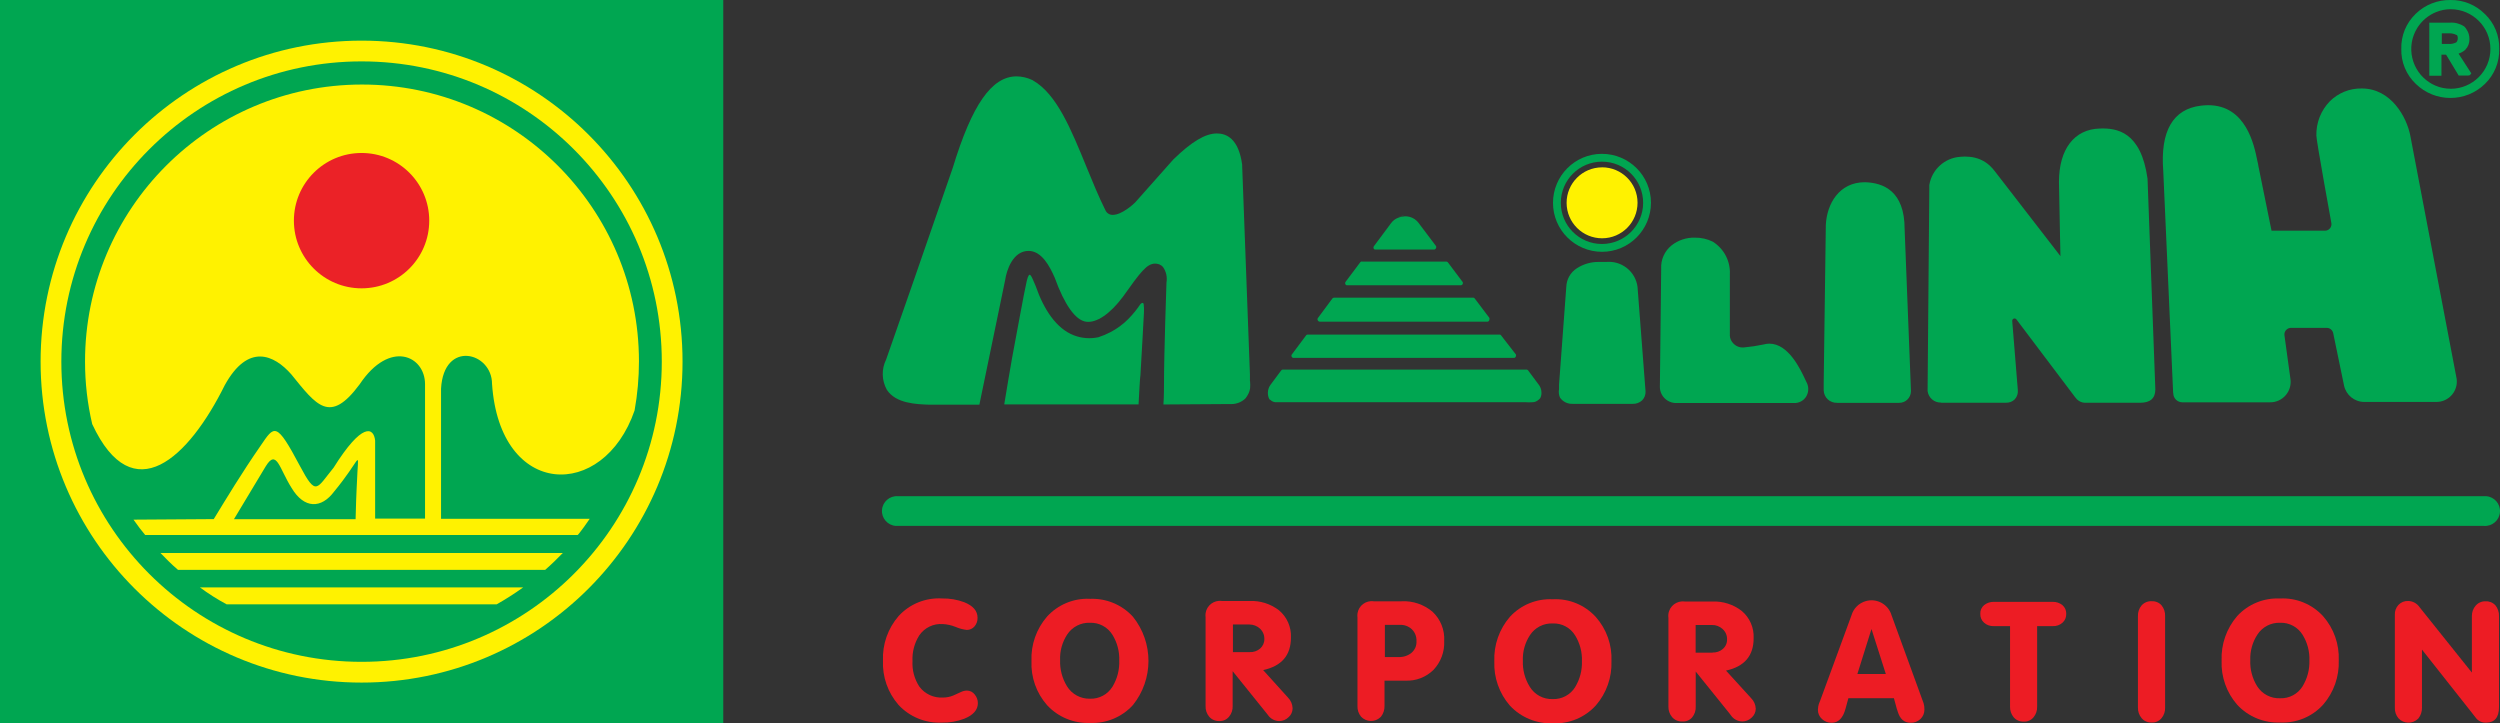
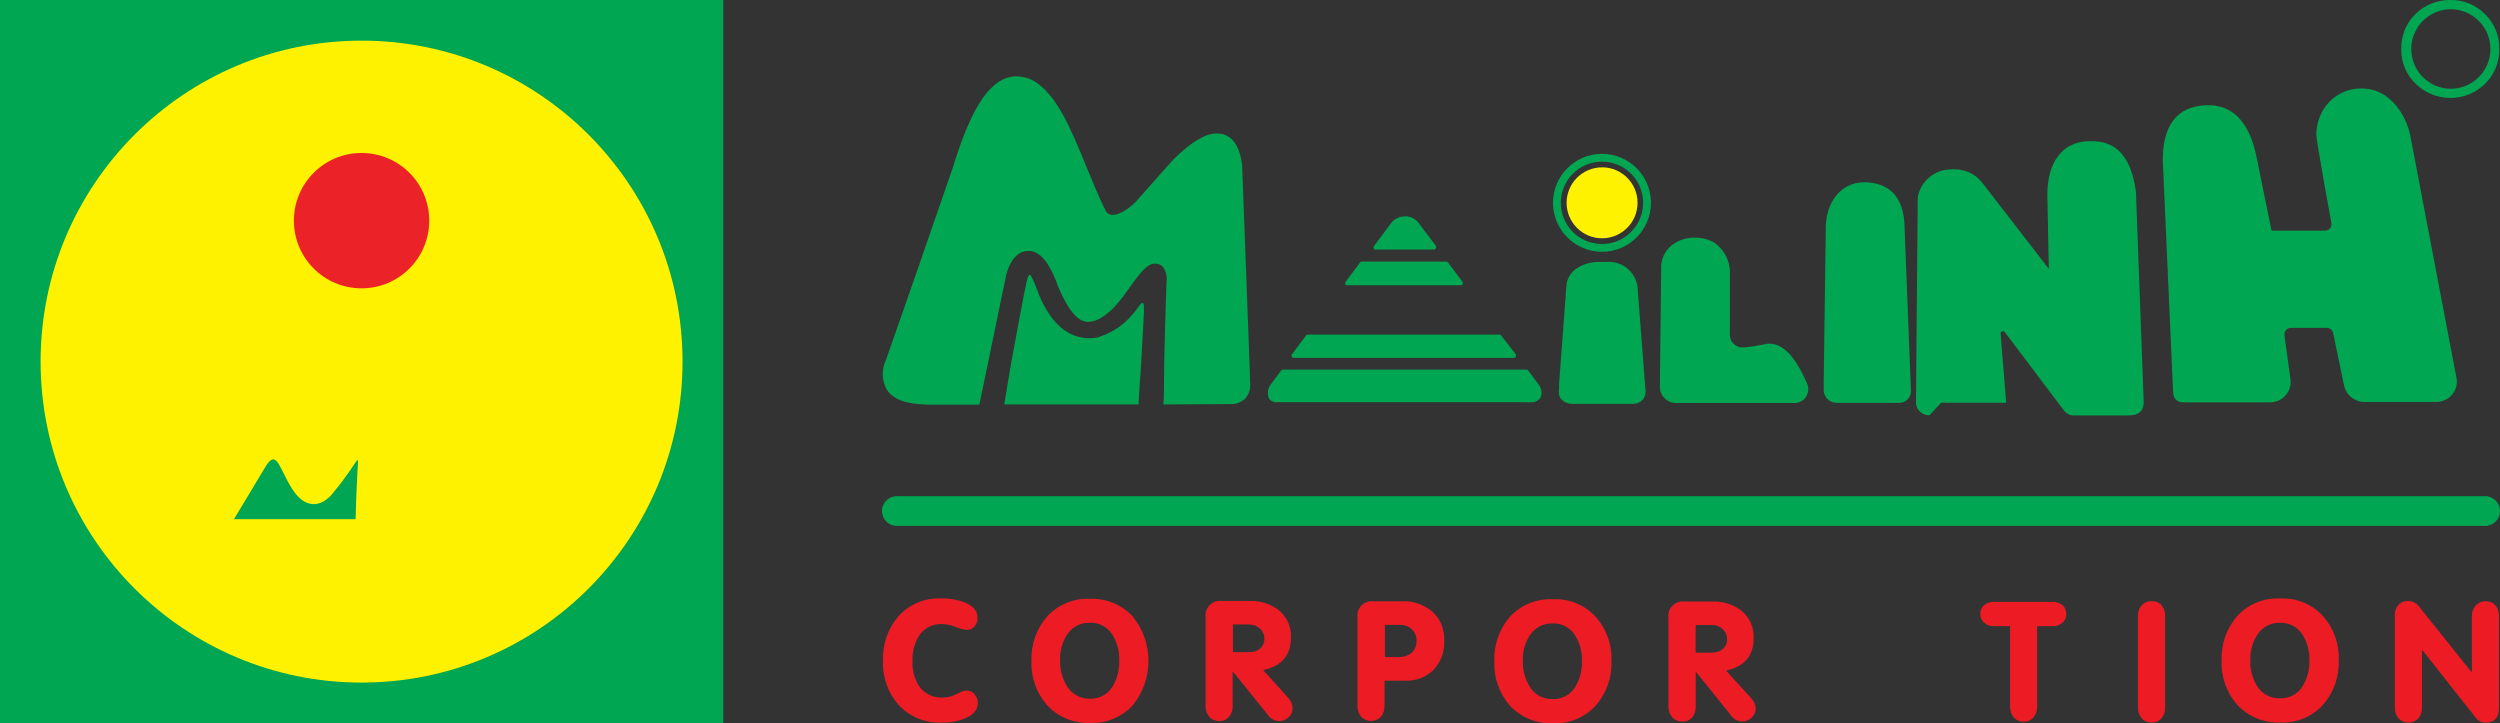
<svg xmlns="http://www.w3.org/2000/svg" id="Layer_2" viewBox="0 0 553.01 160">
  <rect x="0" y="0" width="553.01" height="160" fill="#333333" stroke="none" />
  <defs>
    <style>.cls-1{fill:#eb2227;}.cls-2{fill:#fff200;}.cls-3{fill:#ed1c24;}.cls-4{fill:#00a651;}</style>
  </defs>
  <g id="Layer_1-2">
    <g id="Layer_2-2">
      <g id="Layer_1-2">
-         <path class="cls-4" d="M545.18,11.13l.17-.14c.6-.64,.93-1.49,.9-2.36,0-.76-.21-1.5-.64-2.12-.09-.19-.21-.35-.36-.5l-.17-.17c-.92-.61-2.02-.9-3.12-.83h-4.59v11.75h2.69v-4.67h1.02l2.79,4.62h2.12l.47-.12v-.16l.21-.19-2.83-4.38c.49-.16,.95-.4,1.35-.72Zm-1.91-1.72c-.54,.25-1.13,.36-1.72,.31h-1.41v-2.35h1.72c.52,0,1.04,.12,1.5,.36,.24,0,.31,.43,.31,.72,.01,.33-.1,.65-.31,.9l-.09,.05Z" />
        <path class="cls-4" d="M549.65,3.09c-2.01-2.02-4.76-3.13-7.61-3.09-2.87-.04-5.64,1.06-7.69,3.07-2.1,2.02-3.25,4.82-3.17,7.73-.08,2.92,1.08,5.73,3.19,7.74,4.26,4.17,11.08,4.17,15.33,0,2.08-2.02,3.22-4.83,3.14-7.73,.08-2.91-1.08-5.72-3.19-7.73Zm-7.52,16.54c-1.19,0-2.36-.23-3.45-.71-.4-.17-.78-.37-1.14-.6-4.13-2.57-5.4-8.01-2.83-12.14,.99-1.59,2.46-2.82,4.19-3.52,1.01-.41,2.1-.62,3.19-.62,4.86,0,8.8,3.94,8.8,8.8s-3.94,8.8-8.8,8.8h.03Z" />
        <path class="cls-4" d="M280.63,87.97c.06,.17,.16,.33,.28,.47h.1l.09,.1,.26,.19h0c.21,.12,.45,.2,.69,.24,.19,.02,.38,.02,.57,0h54.8c.52,.04,1.05,.04,1.57,0,.42,0,.83-.14,1.17-.4,.19-.14,.37-.29,.53-.47,.2-.38,.3-.8,.29-1.22,0-.74-.28-1.46-.78-2.02l-2.12-2.85c-.1-.17-.28-.28-.48-.26h-53.73c-.18-.02-.36,.06-.47,.21l-.19,.24-2.05,2.76c-.68,.84-.89,1.98-.53,3Z" />
        <path class="cls-4" d="M304.24,55.2h13.04c.19-.04,.34-.18,.38-.36,.07-.12,.07-.27,0-.4l-3.9-5.17c-.64-.83-1.61-1.35-2.66-1.41h-.4c-.49,.02-.97,.12-1.41,.31-.61,.22-1.15,.62-1.54,1.14h0l-3.85,5.17c-.15,.22-.1,.53,.12,.69,.07,.02,.14,.03,.21,.03Z" />
-         <path class="cls-4" d="M291.87,71.15h37.22c.2-.05,.35-.22,.36-.43,.06-.13,.06-.28,0-.41l-3.23-4.28c-.08-.1-.19-.16-.31-.19h-30.79c-.16,0-.32,.08-.41,.21l-3.21,4.33c-.09,.15-.09,.34,0,.48,.06,.15,.2,.26,.36,.29Z" />
        <path class="cls-4" d="M286.04,79.16h48.76c.06,0,.13,0,.19,0,.19-.06,.32-.22,.34-.41,.04-.11,.04-.22,0-.33l-3.29-4.24c-.06-.08-.14-.14-.24-.17-.06-.02-.13-.02-.19,0h-42.43c-.1,.02-.2,.08-.26,.17l-3.21,4.3c-.06,.13-.06,.27,0,.4,.06,.14,.18,.25,.33,.29Z" />
        <path class="cls-4" d="M297.86,63.1c.08,.02,.16,.02,.24,0h25.08c.26-.03,.45-.27,.42-.54,0-.07-.03-.14-.07-.2l-3.24-4.31c-.08-.1-.19-.16-.31-.19h-18.65c-.07-.03-.15-.03-.22,0-.09,.03-.16,.08-.22,.16l-3.23,4.31c-.07,.07-.1,.16-.1,.26-.03,.22,.1,.44,.31,.52Z" />
        <path class="cls-4" d="M309.23,48.04c.45-.19,.93-.29,1.41-.31-.49-.02-.98,.09-1.41,.31Z" />
        <path class="cls-4" d="M345.09,87.97c.64,.91,1.7,1.42,2.81,1.36h13.26c.78,.03,1.53-.25,2.1-.78,.51-.53,.78-1.25,.74-1.98l-1.72-22.42c-.07-3.51-2.98-6.3-6.5-6.23-.13,0-.27,0-.4,.02h-1.78c-1.7-.01-3.37,.48-4.8,1.41-1.41,.9-2.28,2.45-2.33,4.12l-1.6,21.58v1.03c-.12,.63-.05,1.29,.21,1.88Z" />
        <path class="cls-2" d="M354.35,37.02c-4.33,.02-7.83,3.55-7.81,7.88,.02,4.33,3.55,7.83,7.88,7.81,4.33-.02,7.82-3.54,7.81-7.87,0-4.33-3.53-7.84-7.87-7.83h-.02Z" />
        <path class="cls-4" d="M354.35,34.03c-5.98,0-10.82,4.87-10.82,10.85,0,5.98,4.87,10.82,10.85,10.82,5.98,0,10.82-4.87,10.82-10.85,0-5.98-4.87-10.82-10.85-10.82h0Zm0,19.94c-5.03,0-9.1-4.09-9.09-9.12s4.09-9.1,9.12-9.09c5.02,0,9.08,4.07,9.09,9.09,0,5.04-4.09,9.12-9.12,9.12h0Z" />
        <path class="cls-4" d="M406.37,89.11h13.7c1.43,.03,2.61-1.1,2.64-2.53,0-.08,0-.15,0-.23l-1.4-35.69c0-8.42-4.71-10.25-8.81-10.35-5.66,0-8.4,4.76-8.62,9.47,0,.85-.19,12.59-.47,34.86v1.72c.06,1.57,1.37,2.8,2.95,2.74h.02Z" />
-         <path class="cls-4" d="M429.38,89.08h14.4c.71,.02,1.4-.25,1.9-.76,.51-.56,.75-1.3,.67-2.05l-1.24-15.28c-.01-.13,.03-.26,.12-.36,.18-.22,.51-.25,.73-.06,.02,.02,.04,.04,.06,.06l13.02,17.25c.23,.33,.53,.62,.88,.83,.43,.27,.93,.4,1.43,.38h12.07c2.23,0,3.35-.98,3.35-2.97l-1.72-46.42v-.14c-1.45-10.56-6.9-11.25-10.54-11.13-5.68,.14-9.06,4.57-9.06,11.83,0,.16,.09,4.54,.21,10.71l.12,5.69-14.47-18.72c-.34-.46-.72-.88-1.14-1.28-1.23-1.14-2.81-1.83-4.48-1.97-.71-.08-1.42-.08-2.12,0-3.44,.26-6.25,2.84-6.8,6.24v.95l-.38,44.62c.19,1.49,1.48,2.6,2.98,2.55Z" />
+         <path class="cls-4" d="M429.38,89.08h14.4l-1.24-15.28c-.01-.13,.03-.26,.12-.36,.18-.22,.51-.25,.73-.06,.02,.02,.04,.04,.06,.06l13.02,17.25c.23,.33,.53,.62,.88,.83,.43,.27,.93,.4,1.43,.38h12.07c2.23,0,3.35-.98,3.35-2.97l-1.72-46.42v-.14c-1.45-10.56-6.9-11.25-10.54-11.13-5.68,.14-9.06,4.57-9.06,11.83,0,.16,.09,4.54,.21,10.71l.12,5.69-14.47-18.72c-.34-.46-.72-.88-1.14-1.28-1.23-1.14-2.81-1.83-4.48-1.97-.71-.08-1.42-.08-2.12,0-3.44,.26-6.25,2.84-6.8,6.24v.95l-.38,44.62c.19,1.49,1.48,2.6,2.98,2.55Z" />
        <path class="cls-4" d="M367.17,85.7c.08,1.99,1.76,3.53,3.75,3.45h25.9c1.11,.05,2.17-.51,2.74-1.47,.58-1,.58-2.23,0-3.23,0,0-.14-.28-.26-.55-1.02-2.16-3.67-7.88-7.9-7.88-.42,0-.84,.05-1.24,.17-1.46,.31-2.93,.53-4.42,.67-.85,.07-1.68-.24-2.28-.85-.47-.46-.76-1.07-.81-1.72v-13.52c.17-2.94-1.27-5.73-3.76-7.3-1.23-.61-2.59-.92-3.97-.9-1.87-.05-3.71,.56-5.17,1.72-1.55,1.25-2.41,3.18-2.29,5.17l-.29,26.22Z" />
        <path class="cls-4" d="M480.74,86.99c0,1.1,.89,1.99,1.98,2h19.42c1.32,.02,2.59-.55,3.45-1.55,.86-.98,1.25-2.28,1.07-3.57l-1.33-9.69c-.06-.41,.06-.82,.33-1.14,.28-.32,.68-.51,1.1-.52h7.92c.69,0,1.28,.49,1.43,1.16l2.41,11.64c.46,2.09,2.31,3.58,4.45,3.59h16.02c2.49-.02,4.49-2.05,4.47-4.54,0-.34-.04-.67-.12-1l-10.16-53.3c-.79-4.21-4.31-10.5-10.73-10.5-2.66-.06-5.23,.98-7.11,2.86-1.96,2.03-3.02,4.76-2.95,7.57,0,1.17,3.28,19.11,3.31,19.3,.16,.77-.33,1.53-1.11,1.7-.11,.02-.23,.03-.34,.03h-11.78l-2.9-14.27c0-.26-.14-.69-.24-1.19-.67-3.36-2.45-12.3-10.87-12.3-.53,0-1.06,.04-1.59,.1-6.21,.74-9.04,5.62-8.35,14.47l2.19,49.14Z" />
        <path class="cls-4" d="M252.79,67.01c-.71,0-.5,.78-3.26,3.61-1.15,1.15-2.46,2.11-3.9,2.86-.86,.45-1.75,.82-2.67,1.12-1.81,.39-3.7,.24-5.43-.43-3.86-1.5-6.62-5.66-8.43-10.88-1.03-2.38-1.36-3.64-1.98-1.14-.53,2.19-2.52,13.26-3.24,17.01-.4,2.12-1.19,7.05-1.72,10.18,0,.04,0,.08,0,.12h29.7v-.14c.12-1.98,.29-5.81,.41-6.35,.24-3.85,.76-13.56,.76-13.56,0,0,.14-2.4-.22-2.4Z" />
        <path class="cls-4" d="M276.49,84.3v-1.48l-1.72-46.21v-.19c-.78-5.74-3.45-6.9-5.59-6.9-2.55,0-5.59,1.81-9.66,5.78l-8.3,9.35c-.57,.64-3.14,2.88-5.05,2.88-.67,.03-1.3-.34-1.6-.93-1.54-3.07-2.93-6.5-4.3-9.83-3.36-8.21-6.52-15.96-11.76-18.97l-.17-.1c-1.08-.51-2.26-.79-3.45-.81-5.52,0-9.88,6.26-14.14,20.25-4.86,14.09-14.23,41.07-14.73,42.38-1.06,2.12-1,4.64,.16,6.71,2,3.04,6.5,3.19,9.47,3.29h11.01v-.1l5.69-27.5c.31-2.17,1.72-6.42,5.17-6.42,2.92,0,4.71,3.45,5.8,5.95,2.14,5.95,4.57,9.37,6.9,9.71s5.35-1.72,8.18-5.52c3.86-5.43,5.28-7.33,7.12-7.33,.65-.01,1.28,.25,1.72,.72,.71,1,1,2.24,.79,3.45,0,.14-.55,15.63-.55,22.7,0,0,0,2.73-.12,4.19v.1l13.89-.09h1.14c1.14,0,2.24-.43,3.07-1.21,.2-.24,.37-.49,.52-.76,.29-.48,.48-1.01,.55-1.57h0c.04-.52,.04-1.04-.02-1.55Z" />
        <rect class="cls-4" y="0" width="159.99" height="159.99" />
        <circle class="cls-2" cx="79.98" cy="79.99" r="71" />
-         <circle class="cls-4" cx="79.98" cy="79.99" r="66.41" />
        <path class="cls-2" d="M109.88,133.68H50.13c-2.05-1.1-4.03-2.35-5.9-3.74H115.72c-1.88,1.35-3.83,2.6-5.85,3.74Z" />
-         <path class="cls-2" d="M120.59,126.06H39.38c-1.54-1.31-2.73-2.55-3.88-3.73H124.49c-1,1.05-2.62,2.62-3.9,3.73Z" />
        <path class="cls-2" d="M29.53,114.95l17.75-.12c2.9-4.74,6.16-10.16,10.35-16.21,3.09-4.54,3.45-5.47,8.73,4.48,3.62,6.81,3.62,5,7.43,.36,6.33-10.11,8.88-8.97,9.19-6v17.25h11.04v-29.72c0-6.28-7.78-9.97-14.45,0-6.62,8.95-9.54,4.71-15.14-2.19-3.79-4.3-9.52-7-14.71,2.4-7.97,16.08-20.32,27.91-29.32,8.62-1.06-4.52-1.59-9.15-1.59-13.8-.03-33.84,27.38-61.29,61.21-61.32,33.84-.03,61.29,27.38,61.32,61.21,0,3.65-.32,7.3-.97,10.89-6.9,20.01-29.81,19.49-31.53-5.88,0-7.05-10.69-9.81-11.28,1.07v28.77h32.89c-.19,.34-2.43,3.45-2.67,3.59H32.12c-.86-1.05-1.52-1.86-2.59-3.4Z" />
        <path class="cls-4" d="M73.96,108.67c-2.88,3.92-6.68,3.9-9.45-.72-2.74-4.31-3.31-8.76-5.74-4.78l-7.02,11.68h26.91c.19-7.4,.26-6.61,.41-10.47,.28-4.86,.57-2.6-5.11,4.3Z" />
        <path class="cls-1" d="M79.98,33.84c-8.27,0-14.97,6.7-14.97,14.97s6.7,14.97,14.97,14.97,14.97-6.7,14.97-14.97h0c0-8.27-6.7-14.97-14.97-14.97Z" />
        <path class="cls-4" d="M549.47,109.76H198.62c-1.81-.13-3.39,1.23-3.52,3.05-.13,1.81,1.23,3.39,3.05,3.52,.16,.01,.32,.01,.48,0h350.85c1.81,.13,3.39-1.23,3.52-3.05,.13-1.81-1.23-3.39-3.05-3.52-.16-.01-.32-.01-.48,0Z" />
        <path class="cls-3" d="M213.89,152.76c-.47,0-.93,.12-1.35,.33l-1.72,.78c-.72,.29-1.5,.44-2.28,.43-2.02,.11-3.96-.79-5.17-2.41-1.1-1.68-1.63-3.66-1.52-5.66-.1-2.01,.43-3.99,1.5-5.69,1.16-1.69,3.13-2.64,5.17-2.5,.99,.05,1.96,.27,2.88,.64,.78,.34,1.61,.56,2.45,.66,.66,.01,1.29-.27,1.72-.78,.45-.53,.69-1.2,.67-1.9,0-1.54-1-2.67-2.95-3.45-1.56-.58-3.22-.86-4.88-.83-3.64-.22-7.18,1.21-9.64,3.9-2.36,2.72-3.59,6.23-3.45,9.83-.16,3.6,1.08,7.12,3.45,9.83,2.46,2.65,5.96,4.07,9.57,3.9,1.69,.04,3.37-.25,4.95-.85,2.02-.81,3.02-1.98,3.02-3.45,0-.69-.24-1.35-.67-1.88-.41-.57-1.06-.9-1.76-.9Z" />
        <path class="cls-3" d="M241.06,132.46c-3.57-.16-7.02,1.28-9.44,3.92-2.36,2.72-3.6,6.23-3.45,9.83-.16,3.58,1.08,7.09,3.45,9.78,2.45,2.65,5.94,4.08,9.54,3.92,3.58,.15,7.04-1.3,9.45-3.95,4.58-5.71,4.58-13.83,0-19.54-2.44-2.67-5.94-4.12-9.56-3.95Zm5.02,19.44c-1.06,1.72-2.95,2.73-4.97,2.66-2.07,.05-4.01-1-5.09-2.76-1.06-1.74-1.59-3.74-1.52-5.78-.08-2.01,.47-3.99,1.57-5.67,1.11-1.68,3.02-2.67,5.04-2.59,2.01-.07,3.91,.94,4.97,2.66,1.05,1.71,1.58,3.69,1.5,5.69,.08,2.04-.44,4.05-1.5,5.8Z" />
        <path class="cls-3" d="M279.44,148.22c4.09-.9,6.12-3.28,6.12-7.19,.11-2.33-.88-4.57-2.67-6.05-1.86-1.42-4.15-2.14-6.49-2.04h-6.11c-1.74-.25-3.36,.97-3.61,2.71-.04,.3-.04,.61,0,.91v19.61c-.04,.86,.24,1.7,.79,2.36,.56,.65,1.39,1,2.24,.97,.84,.04,1.65-.32,2.17-.98,.55-.66,.83-1.5,.79-2.36v-7.69l7.38,9.16,.4,.5c.56,.85,1.5,1.36,2.52,1.38,.77-.01,1.5-.31,2.05-.85,.58-.49,.91-1.21,.91-1.97-.03-.89-.38-1.73-1-2.36l-5.52-6.11Zm-2.98-3.97h-3.73v-6.11h3.62c.87,0,1.7,.31,2.35,.9,.64,.59,.99,1.41,.98,2.28,.03,.82-.32,1.6-.93,2.14-.65,.55-1.48,.84-2.33,.79h.03Z" />
        <path class="cls-3" d="M310.05,133.01h-6.18c-1.74-.25-3.34,.96-3.59,2.69-.04,.3-.04,.61,0,.91v19.56c-.04,.86,.24,1.7,.79,2.36,1.15,1.22,3.07,1.28,4.29,.12,.04-.04,.08-.08,.12-.12,.53-.67,.8-1.51,.78-2.36v-5.61h4.57c2.34,.12,4.61-.75,6.28-2.4,1.61-1.71,2.46-4,2.35-6.35,.15-2.44-.8-4.83-2.59-6.5-1.91-1.6-4.34-2.43-6.83-2.31Zm2.16,11.42c-.81,.63-1.82,.96-2.85,.91h-3.02v-7.12h3.33c.99-.04,1.94,.32,2.66,1,.69,.69,1.05,1.63,1,2.6,.06,1-.35,1.96-1.12,2.6Z" />
        <path class="cls-3" d="M343.45,132.56c-3.57-.17-7.03,1.25-9.45,3.88-2.36,2.73-3.59,6.25-3.45,9.85-.14,3.59,1.09,7.09,3.45,9.8,2.46,2.63,5.94,4.06,9.54,3.9,3.59,.16,7.06-1.29,9.47-3.95,2.35-2.71,3.58-6.21,3.45-9.8,.16-3.57-1.08-7.07-3.45-9.75-2.44-2.68-5.94-4.12-9.56-3.93Zm4.99,19.42c-1.06,1.72-2.97,2.74-4.99,2.66-2.05,.07-3.98-.96-5.05-2.71-1.08-1.72-1.61-3.73-1.54-5.76-.08-2.01,.47-3.99,1.57-5.67,1.1-1.69,3.01-2.67,5.02-2.59,2.02-.09,3.93,.93,4.98,2.66,1.05,1.7,1.57,3.68,1.5,5.67,.07,2.02-.45,4.02-1.5,5.74Z" />
        <path class="cls-3" d="M381.79,148.34c4.09-.89,6.13-3.28,6.12-7.18,.11-2.33-.88-4.57-2.67-6.05-1.85-1.42-4.14-2.15-6.47-2.05h-6.09c-1.75-.25-3.38,.98-3.62,2.73-.04,.3-.04,.59,0,.89v19.58c-.03,.86,.25,1.7,.81,2.36,.55,.65,1.37,1.01,2.23,.97,.84,.07,1.66-.26,2.21-.9,.55-.67,.83-1.52,.79-2.38v-7.76l7.4,9.18,.38,.5c.56,.84,1.51,1.35,2.52,1.36,.76,0,1.5-.3,2.05-.83,.58-.5,.92-1.22,.93-1.98-.03-.89-.4-1.73-1.03-2.35l-5.55-6.09Zm-2.98-3.97h-3.73v-6.12h3.61c.87-.02,1.72,.3,2.36,.9,.65,.58,1.01,1.41,.98,2.28,.03,.81-.31,1.59-.93,2.12-.63,.55-1.46,.83-2.29,.79v.03Z" />
-         <path class="cls-3" d="M425.5,155.54l-7.07-19.41c-.71-2.45-3.27-3.87-5.72-3.16-1.53,.44-2.72,1.63-3.16,3.16l-6.9,18.8-.24,.6c-.18,.47-.27,.96-.28,1.47-.01,.78,.31,1.53,.9,2.05,.57,.54,1.33,.84,2.12,.83,1.5,0,2.54-1.03,3.1-3.16l.62-2.28h10.07l.62,2.28,.21,.64c.5,1.72,1.47,2.52,2.88,2.52,.8,.02,1.57-.28,2.16-.83,.57-.54,.89-1.3,.88-2.09,.01-.48-.05-.97-.19-1.43Zm-14.64-6.45l3.12-9.95,3.17,9.95h-6.3Z" />
        <path class="cls-3" d="M454.07,133.13h-13.02c-.77-.02-1.53,.23-2.14,.71-.58,.48-.9,1.2-.86,1.95-.03,.75,.28,1.47,.85,1.97,.6,.52,1.37,.78,2.16,.74h3.57v17.8c-.03,.85,.25,1.69,.79,2.35,.55,.65,1.37,1.01,2.23,.97,.84,.05,1.66-.31,2.19-.97,.54-.66,.82-1.49,.78-2.35v-17.8h3.45c.78,.04,1.55-.22,2.14-.74,.57-.49,.88-1.22,.85-1.97,.03-.75-.29-1.47-.86-1.95-.6-.47-1.34-.72-2.1-.71Z" />
        <path class="cls-3" d="M475.94,132.99c-.84-.04-1.65,.31-2.21,.93-.56,.66-.85,1.51-.81,2.38v20.2c-.03,.86,.26,1.69,.81,2.35,.54,.65,1.36,1.01,2.21,.97,.85,.05,1.67-.31,2.21-.97,.54-.66,.82-1.49,.78-2.35v-20.23c.03-.86-.24-1.69-.78-2.36-.55-.63-1.37-.97-2.21-.91Z" />
        <path class="cls-3" d="M504.33,132.39c-3.57-.17-7.03,1.25-9.45,3.88-2.36,2.73-3.59,6.25-3.45,9.85-.15,3.58,1.09,7.08,3.45,9.78,2.45,2.64,5.94,4.08,9.54,3.92,3.59,.16,7.06-1.29,9.47-3.95,2.35-2.71,3.58-6.21,3.45-9.8,.14-3.57-1.09-7.06-3.45-9.75-2.44-2.68-5.94-4.12-9.56-3.93Zm5.02,19.41c-1.06,1.72-2.97,2.74-4.99,2.66-2.04,.08-3.97-.93-5.07-2.66-1.07-1.73-1.6-3.73-1.52-5.76-.07-2.02,.48-4,1.59-5.69,1.1-1.68,3-2.66,5-2.59,2.02-.08,3.93,.95,4.99,2.67,1.05,1.7,1.57,3.68,1.5,5.67,.06,2-.46,3.98-1.5,5.69Z" />
        <path class="cls-3" d="M549.85,133.01c-.85-.04-1.67,.32-2.23,.97-.55,.64-.84,1.45-.83,2.29v12.51l-11.59-14.49c-.57-.83-1.5-1.33-2.5-1.35-.8-.04-1.58,.27-2.14,.85-.56,.6-.85,1.39-.81,2.21v20.54c-.03,.86,.25,1.7,.81,2.36,1.15,1.22,3.07,1.28,4.29,.12,.04-.04,.08-.08,.12-.12,.53-.67,.8-1.51,.78-2.36v-12.85l11.09,14.04,.78,1c.53,.74,1.4,1.16,2.31,1.12,1.9,0,2.86-1.16,2.86-3.45v-20.13c.03-.85-.25-1.69-.78-2.36-.55-.61-1.35-.94-2.17-.9Z" />
      </g>
    </g>
  </g>
</svg>